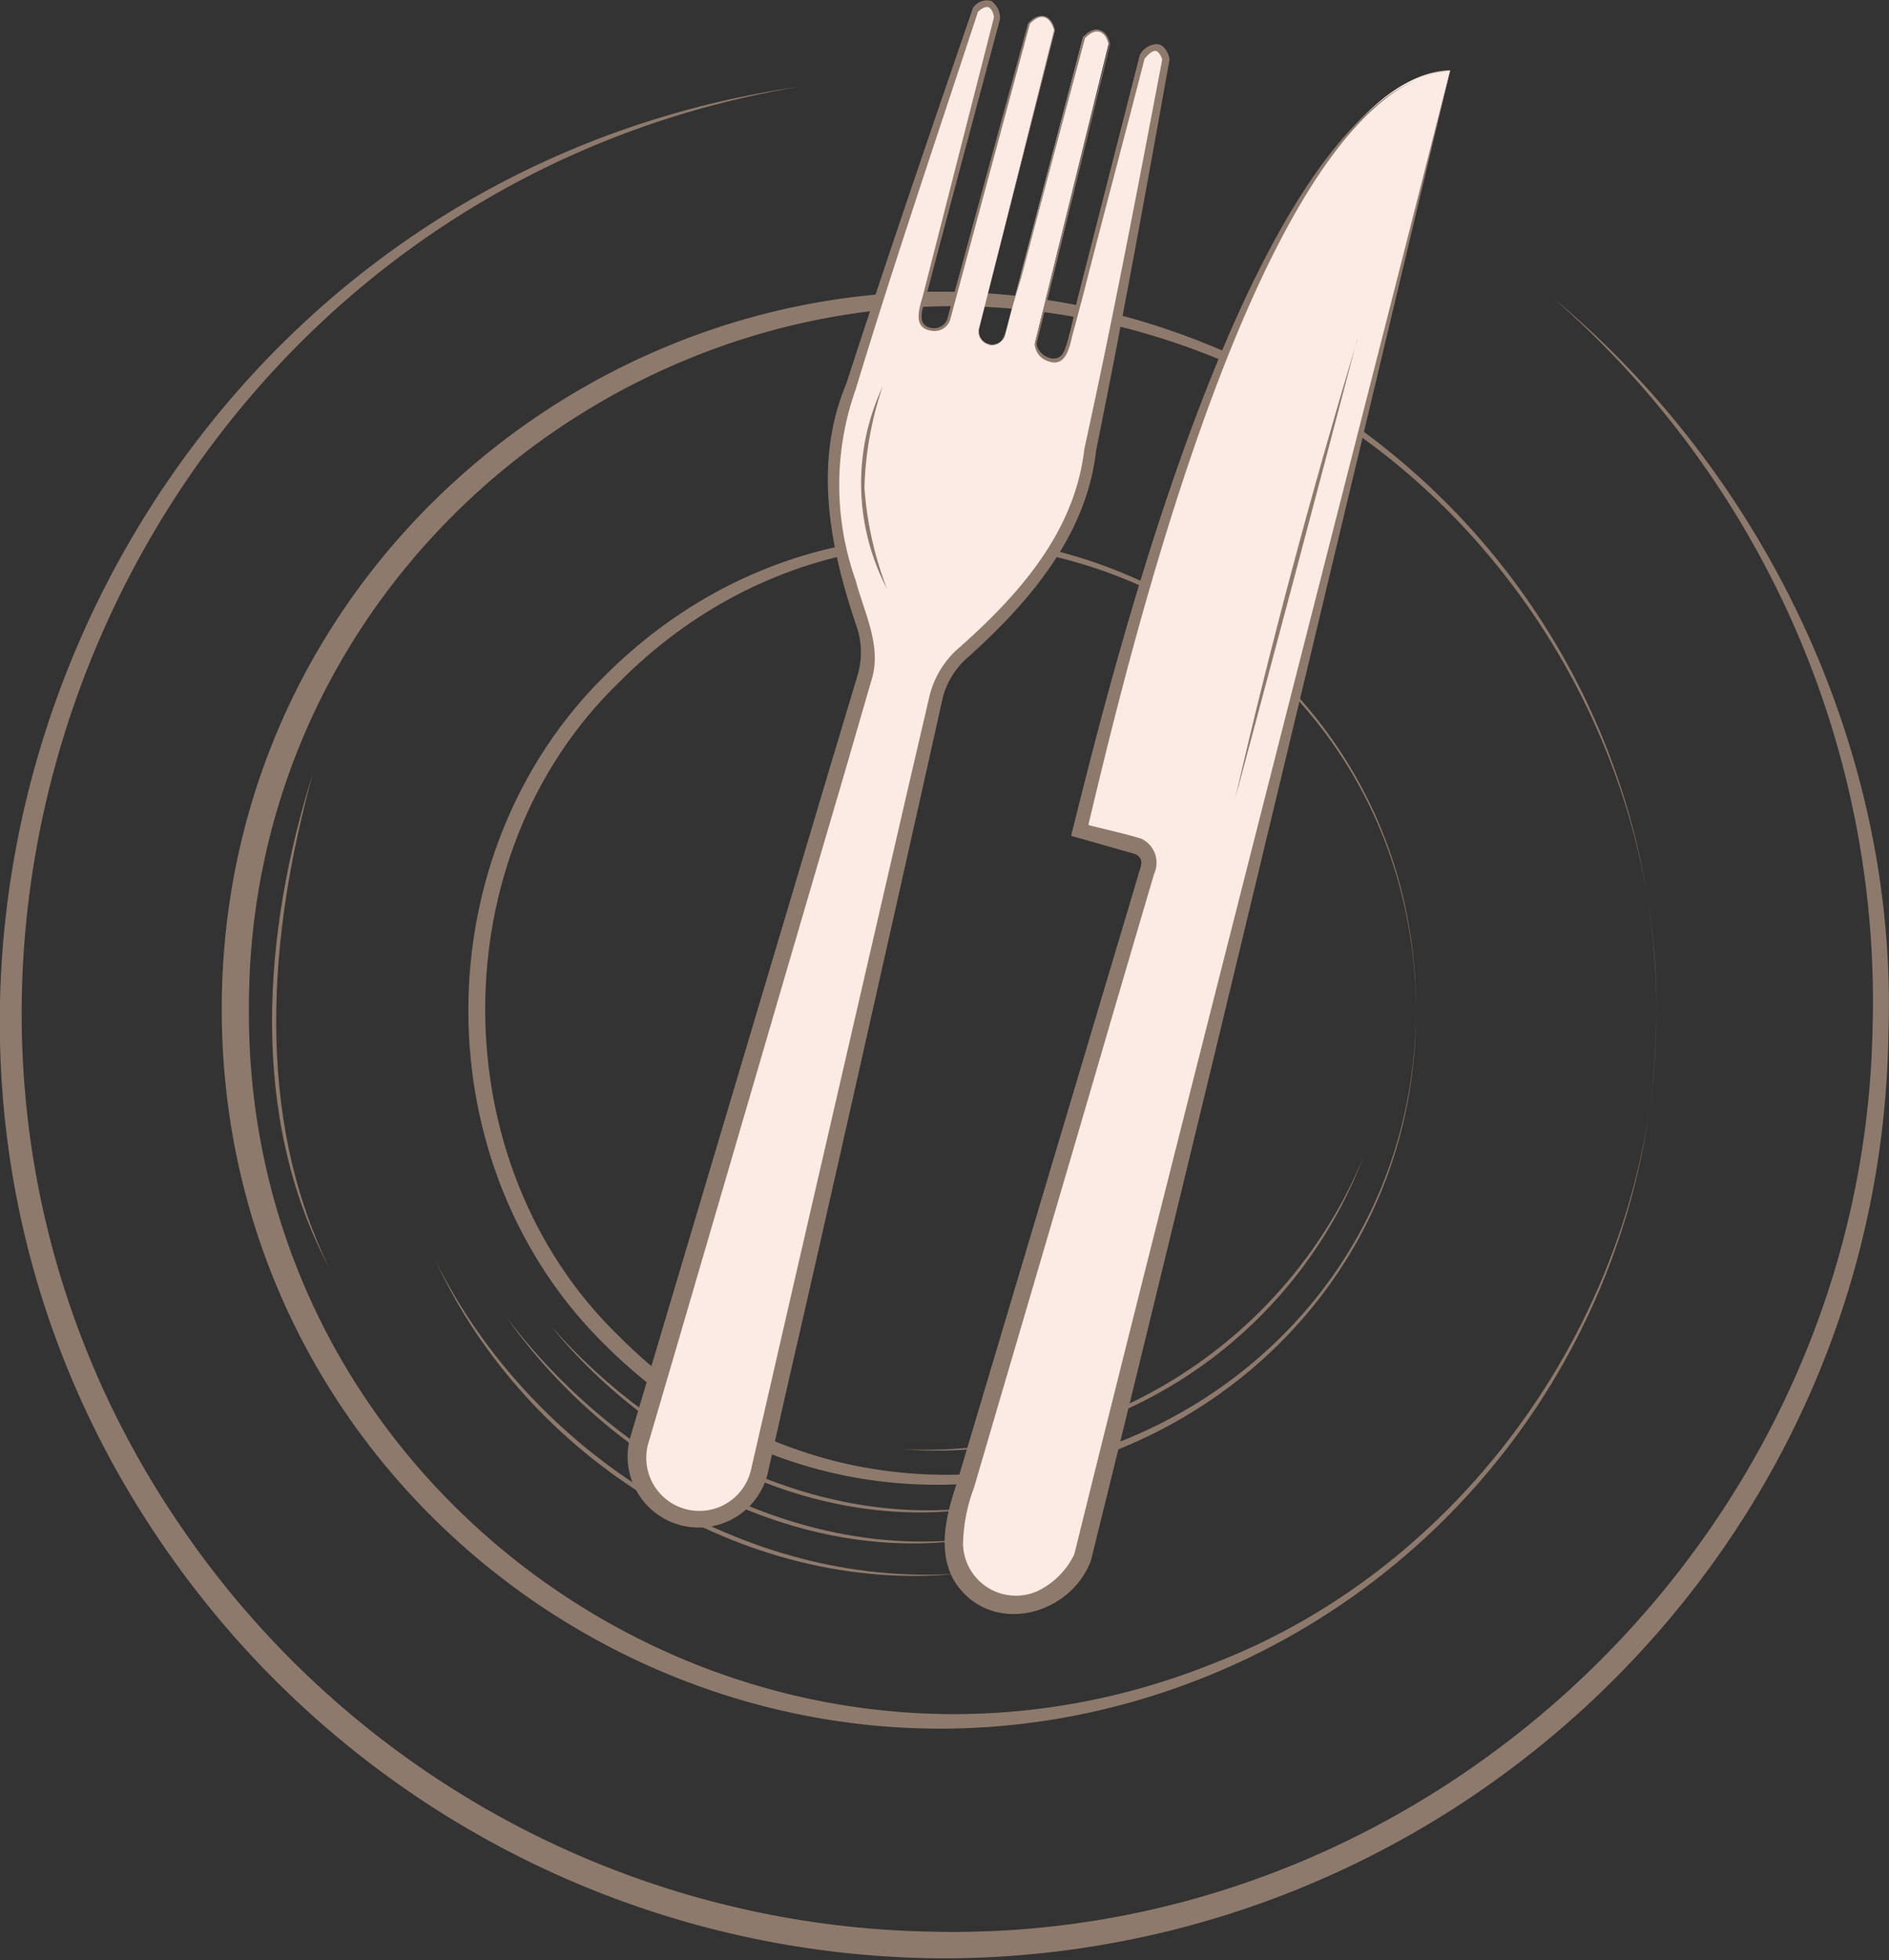
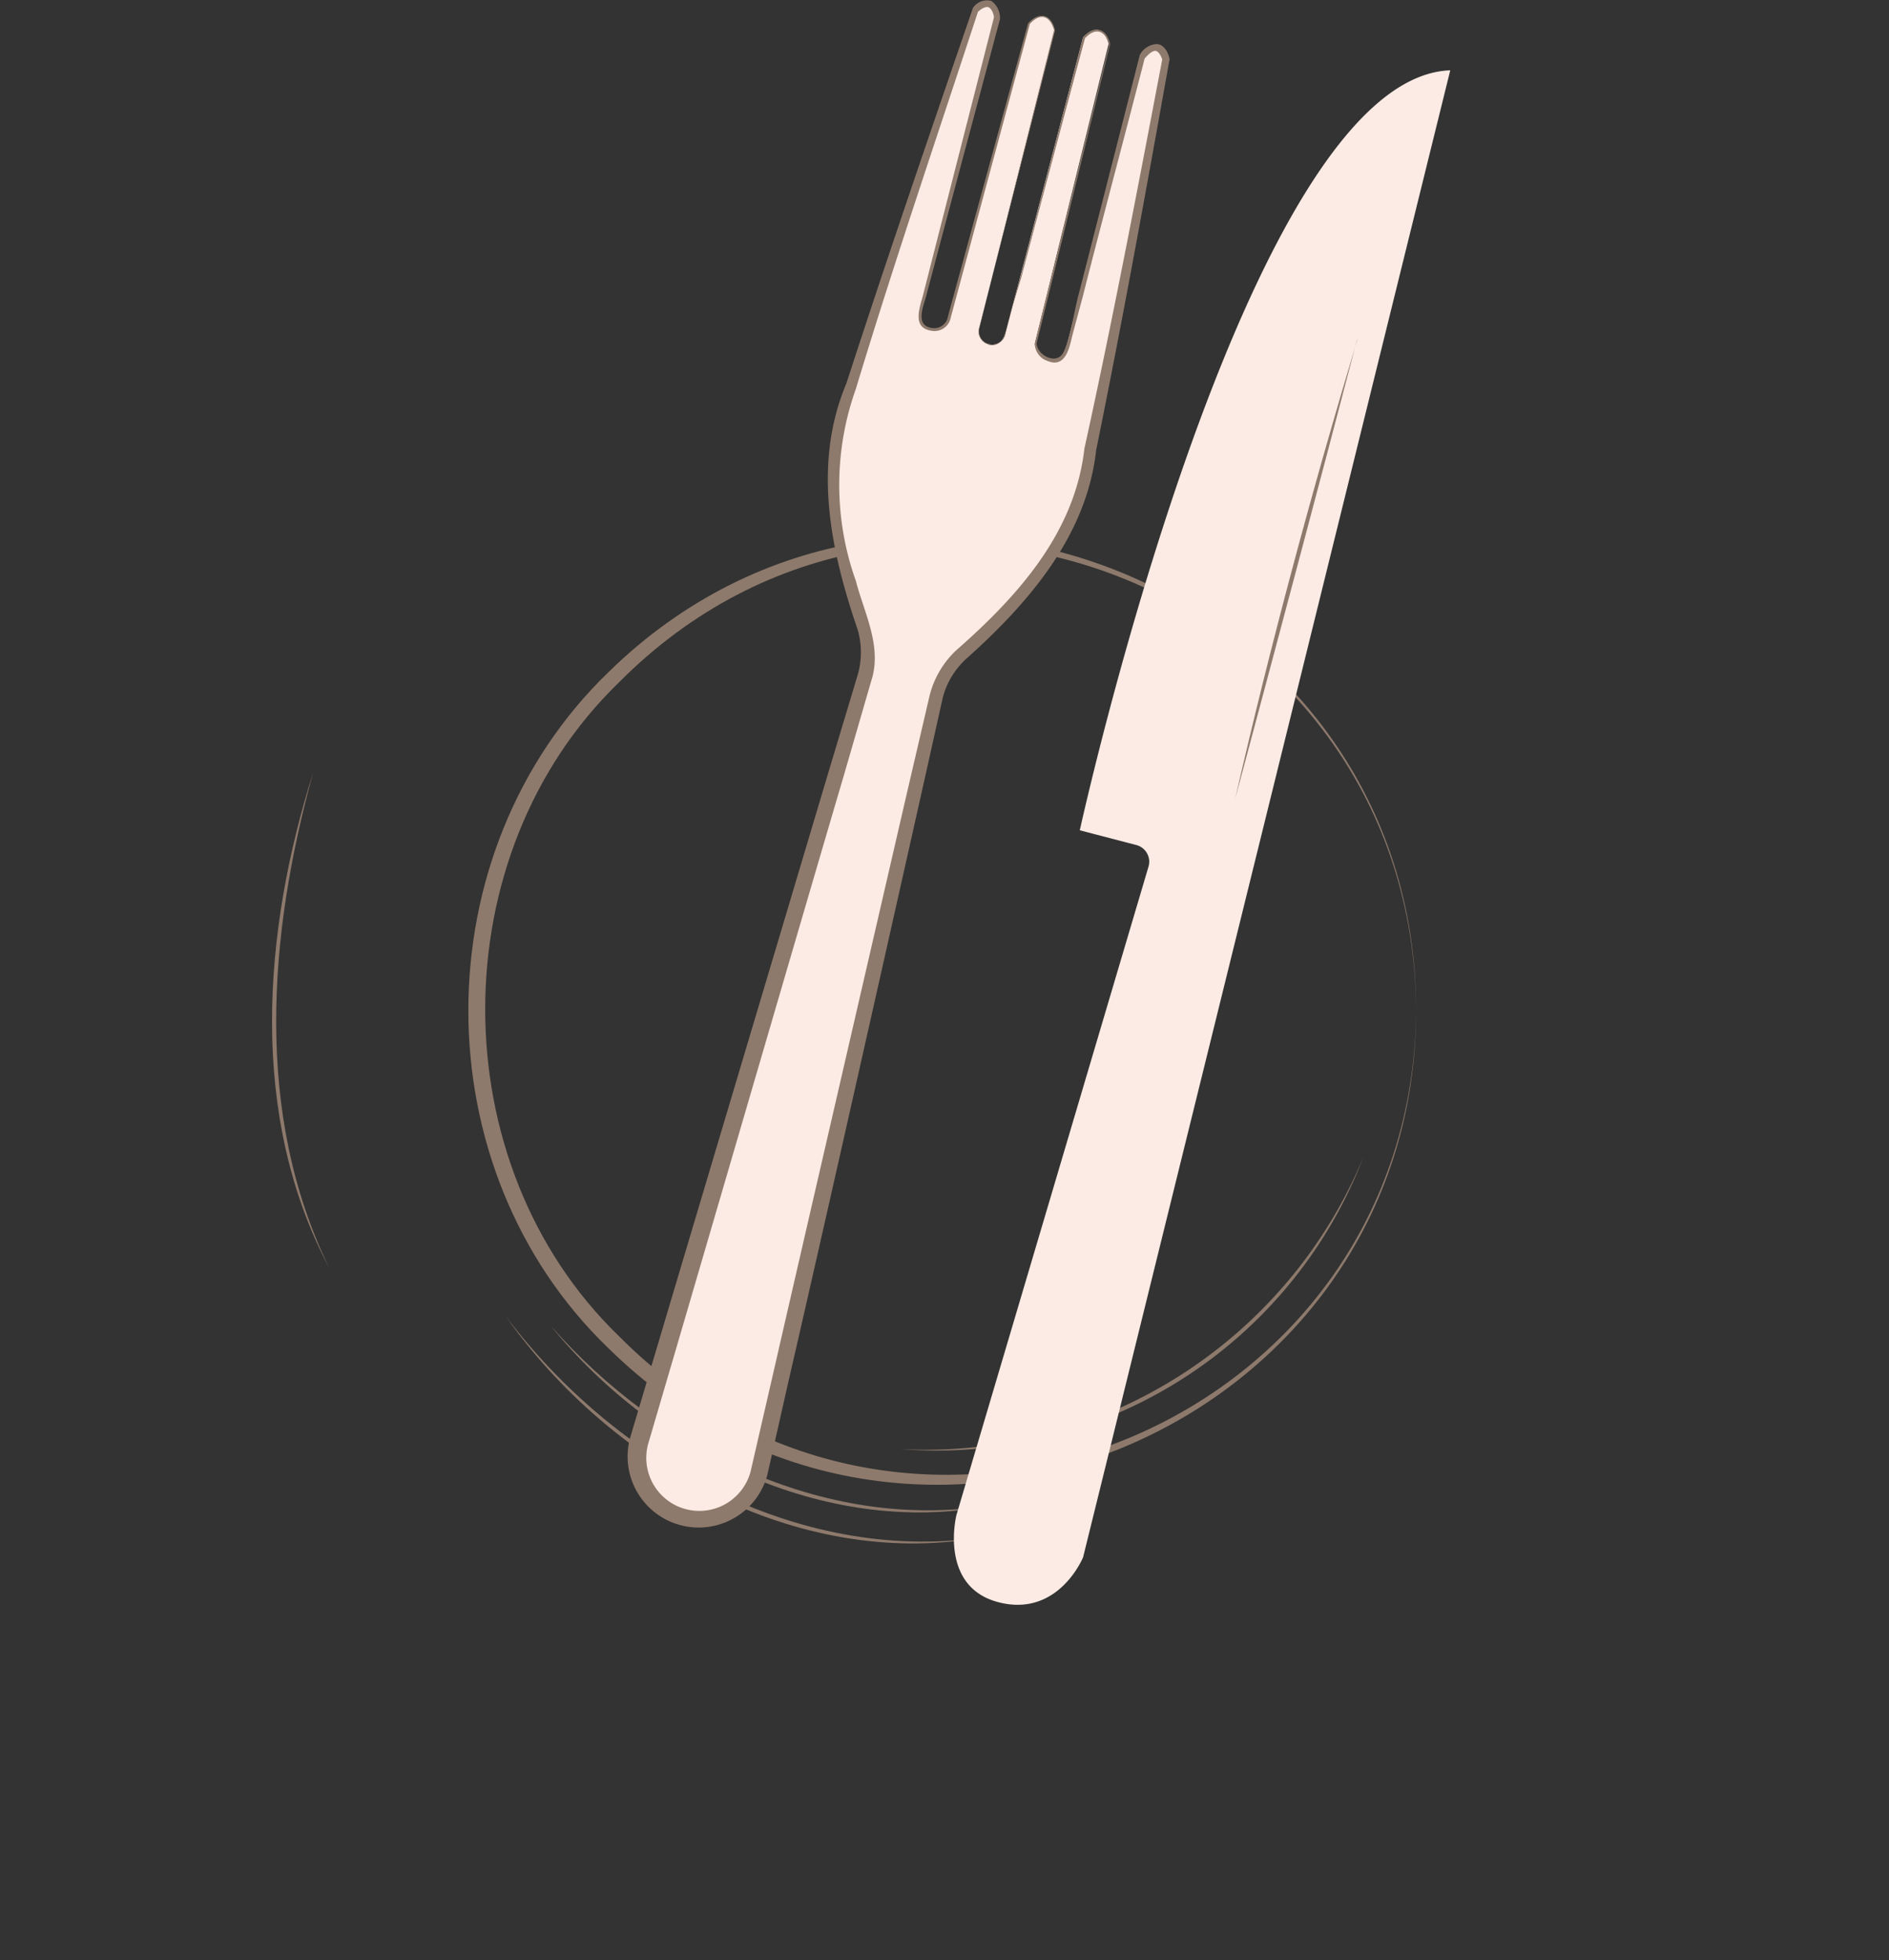
<svg xmlns="http://www.w3.org/2000/svg" width="102.9" height="106.77" viewBox="0 0 102.9 106.77">
  <rect x="0" y="0" width="102.9" height="106.77" fill="#333333" stroke="none" />
  <defs>
    <style> .a { fill: #8e7a6c; } .b { fill: #fcebe4; } </style>
  </defs>
-   <path class="a" d="M43.56,4.69C6.88,10.8-11.18,54,10.6,84.19a50.52,50.52,0,0,0,39.91,21c27.42.79,50.86-21.58,51.49-49a50.87,50.87,0,0,0-17.41-40c11.63,9.65,18.79,24.82,18.28,40-.37,27.93-23.44,50.33-51.3,50.46A51.74,51.74,0,0,1,9.48,85C-12.63,54.18,6,10.11,43.56,4.69Z" transform="translate(0 0.03)" />
  <g>
-     <path class="a" d="M90.23,55c.1-15.28-9.72-30-24-35.53-25-10.19-52.8,8.5-52.67,35.53-.12,27,27.64,45.71,52.67,35.53,14.26-5.55,24.08-20.25,24-35.53Zm0,0a39.19,39.19,0,0,1-23.8,36c-25.69,10.93-54.31-8.06-54.35-36S40.74,8.06,66.43,19a39.18,39.18,0,0,1,23.8,36Z" transform="translate(0 0.03)" />
    <path class="a" d="M77.14,55C77,32.31,49.64,21.1,33.72,37.14,24,46.53,24,63.37,33.72,72.76,49.64,88.8,77,77.59,77.14,55Zm0,0c0,22.84-27.7,34.45-44,18.41-10.17-9.78-10.17-27,0-36.82,16.33-16,44-4.43,44,18.41Z" transform="translate(0 0.03)" />
  </g>
  <path class="a" d="M49.05,78.91A25.85,25.85,0,0,0,74.27,63,24.89,24.89,0,0,1,49.05,78.91Z" transform="translate(0 0.03)" />
  <path class="a" d="M30,72.19c6,6.84,15.26,11.39,24.45,9.7-9.15,2-18.72-2.63-24.45-9.7Z" transform="translate(0 0.03)" />
  <path class="a" d="M27.55,71.67c5.91,7.85,15.82,13.47,25.84,12.06-10,1.76-20.18-4-25.84-12.06Z" transform="translate(0 0.03)" />
-   <path class="a" d="M23.75,68.69c5.18,10.42,16.73,17.82,28.5,17-11.78,1.2-23.61-6.37-28.5-17Z" transform="translate(0 0.03)" />
  <path class="a" d="M17.06,42.05c-2.44,8.81-3.23,18.6.88,27-4.41-8.3-3.62-18.34-.88-27Z" transform="translate(0 0.03)" />
  <g>
    <g>
      <g>
        <path class="b" d="M79,3.8l-20,81s-1.34,3.3-4.61,2.45S52.1,82.5,52.1,82.5L62.56,47.19A.94.94,0,0,0,61.89,46l-3.07-.8S67.81,4.2,79,3.8Z" transform="translate(0 0.03)" />
-         <path class="a" d="M79,3.8C73.26,27.84,65.3,61.29,59.42,85c-1.21,3.14-5.67,4.09-7.49,1-.87-1.62-.37-3.56.18-5.2,1.89-6.35,5.7-19.1,7.59-25.44l1.9-6.36.47-1.59c.16-.47.16-.7-.21-.91l-3.51-1,.09-.37c2.32-9.3,10-40.24,20.57-41.32h0Zm0,0c-10.26,1-17.65,32.42-19.8,41.48l-.29-.47c1,.28,2.32.55,3.27.85a1.45,1.45,0,0,1,.69,1.91l-.47,1.59-1.87,6.36C58.69,61.86,54.92,74.64,53.06,81a9.17,9.17,0,0,0-.6,3.08,2.88,2.88,0,0,0,4.06,2.56,4.28,4.28,0,0,0,2-2C64.29,61.28,73,27.45,79,3.78h0Z" transform="translate(0 0.03)" />
      </g>
      <g>
        <path class="b" d="M53.87,18.72a.72.72,0,0,0,.88-.52L59,2c1.09-1.08,1.39.36,1.39.36l-4,16.25c-.1.38.39.85.77.95h0a.72.72,0,0,0,.88-.51L62.27,3c.9-1.16,1.25.15,1.25.15S60.65,19,58.89,26.67c-.85,3.7-4.7,7.25-6.51,8.91A4.77,4.77,0,0,0,51,38L41.36,80.19s-.89,3.39-4.16,2.54-2.38-4.25-2.38-4.25L47.07,37a4.72,4.72,0,0,0,0-2.81c-.76-2.33-2.39-7.32-1.32-11C47.94,15.69,53.18.48,53.18.48s1-1,1.16.48L50.15,17a.72.72,0,0,0,.51.88h0a.86.86,0,0,0,1-.48L56.06,1.26s1-1.11,1.39.36L53.34,17.84a.72.72,0,0,0,.52.88h0Z" transform="translate(0 0.03)" />
        <path class="a" d="M53.87,18.72a.74.74,0,0,0,.88-.5L55,17.14,55.6,15c.73-2.77,2.65-10.11,3.4-13,.56-.66,1.29-.53,1.47.38-1.11,4.54-2.89,11.81-4,16.28,0,.65,1.08,1.22,1.45.52s.64-2.5.85-3.22c.71-2.77,2.59-10.13,3.32-13A1.12,1.12,0,0,1,63,2.37c.41,0,.66.49.71.83-1.27,7.11-2.56,14.22-4,21.3-.52,4.69-3.72,8.36-7.1,11.38A4.33,4.33,0,0,0,51.35,38l-1.18,5.29C48.62,50.2,44.54,68.36,43,75l-1.2,5.31a3.87,3.87,0,1,1-7.48-2l1.55-5.22c1.93-6.49,7.28-24.42,9.29-31.16l1.56-5.19a4.42,4.42,0,0,0,0-2.47c-1.47-4.29-2.47-9-.62-13.4C48.31,14.06,50.66,7.22,53,.4a.92.92,0,0,1,1-.38,1.14,1.14,0,0,1,.47,1c-.77,2.89-2.71,10.14-3.45,12.93l-.57,2.15c-.16.6-.61,1.61.32,1.74a.77.77,0,0,0,.82-.45l.29-1.08.59-2.15c.75-2.76,2.75-10.06,3.53-12.91.57-.67,1.29-.52,1.47.38l-3.31,13-.55,2.16-.28,1.08a.71.71,0,0,0,.52.86h0Zm0,0a.72.72,0,0,1-.52-.86l.27-1.08.54-2.17c.7-2.78,2.54-10.13,3.26-13-.21-.73-.71-1-1.32-.34L53.78,9.88c-.39,1.45-1.36,5.06-1.74,6.46l-.29,1.08a.9.9,0,0,1-1,.57c-1.08-.15-.66-1.24-.47-1.94l.55-2.16c.71-2.78,2.58-10.1,3.32-13V1c0-.27-.14-.56-.29-.63s-.41.07-.59.25c-2.12,6.48-4.6,13.75-6.65,20.54a15.55,15.55,0,0,0,0,10.45c.46,1.77,1.45,3.59.84,5.45l-1.51,5.21c-2,6.78-7.2,24.62-9.13,31.2l-1.52,5.18a2.89,2.89,0,1,0,5.59,1.47l1.21-5.26c1.51-6.6,5.72-24.82,7.3-31.68l1.23-5.28a5.07,5.07,0,0,1,1.44-2.49c3.35-2.94,6.48-6.4,7-11,1.54-7,2.9-14.15,4.25-21.25v.08c-.07-.24-.23-.5-.39-.5s-.4.2-.56.41l0-.06C61.63,6,59.7,13.26,59,16.06l-.58,2.16c-.17.71-.38,1.84-1.39,1.4a1,1,0,0,1-.66-.93l.27-1.09,1.62-6.51,2.16-8.68c-.2-.75-.72-1-1.32-.35-.78,2.9-2.71,10.15-3.46,13L55,17.17c-.21.61-.22,1.79-1.17,1.58h0Z" transform="translate(0 0.03)" />
      </g>
    </g>
    <g>
      <path class="a" d="M73.93,18.45c-2.15,8.23-4.45,16.84-6.65,25.05,1.9-8.33,4.21-16.89,6.65-25Z" transform="translate(0 0.03)" />
-       <path class="a" d="M48.09,21a18.62,18.62,0,0,0-1,5.55,19,19,0,0,0,1.23,5.5,12.42,12.42,0,0,1-.25-11Z" transform="translate(0 0.03)" />
    </g>
  </g>
</svg>